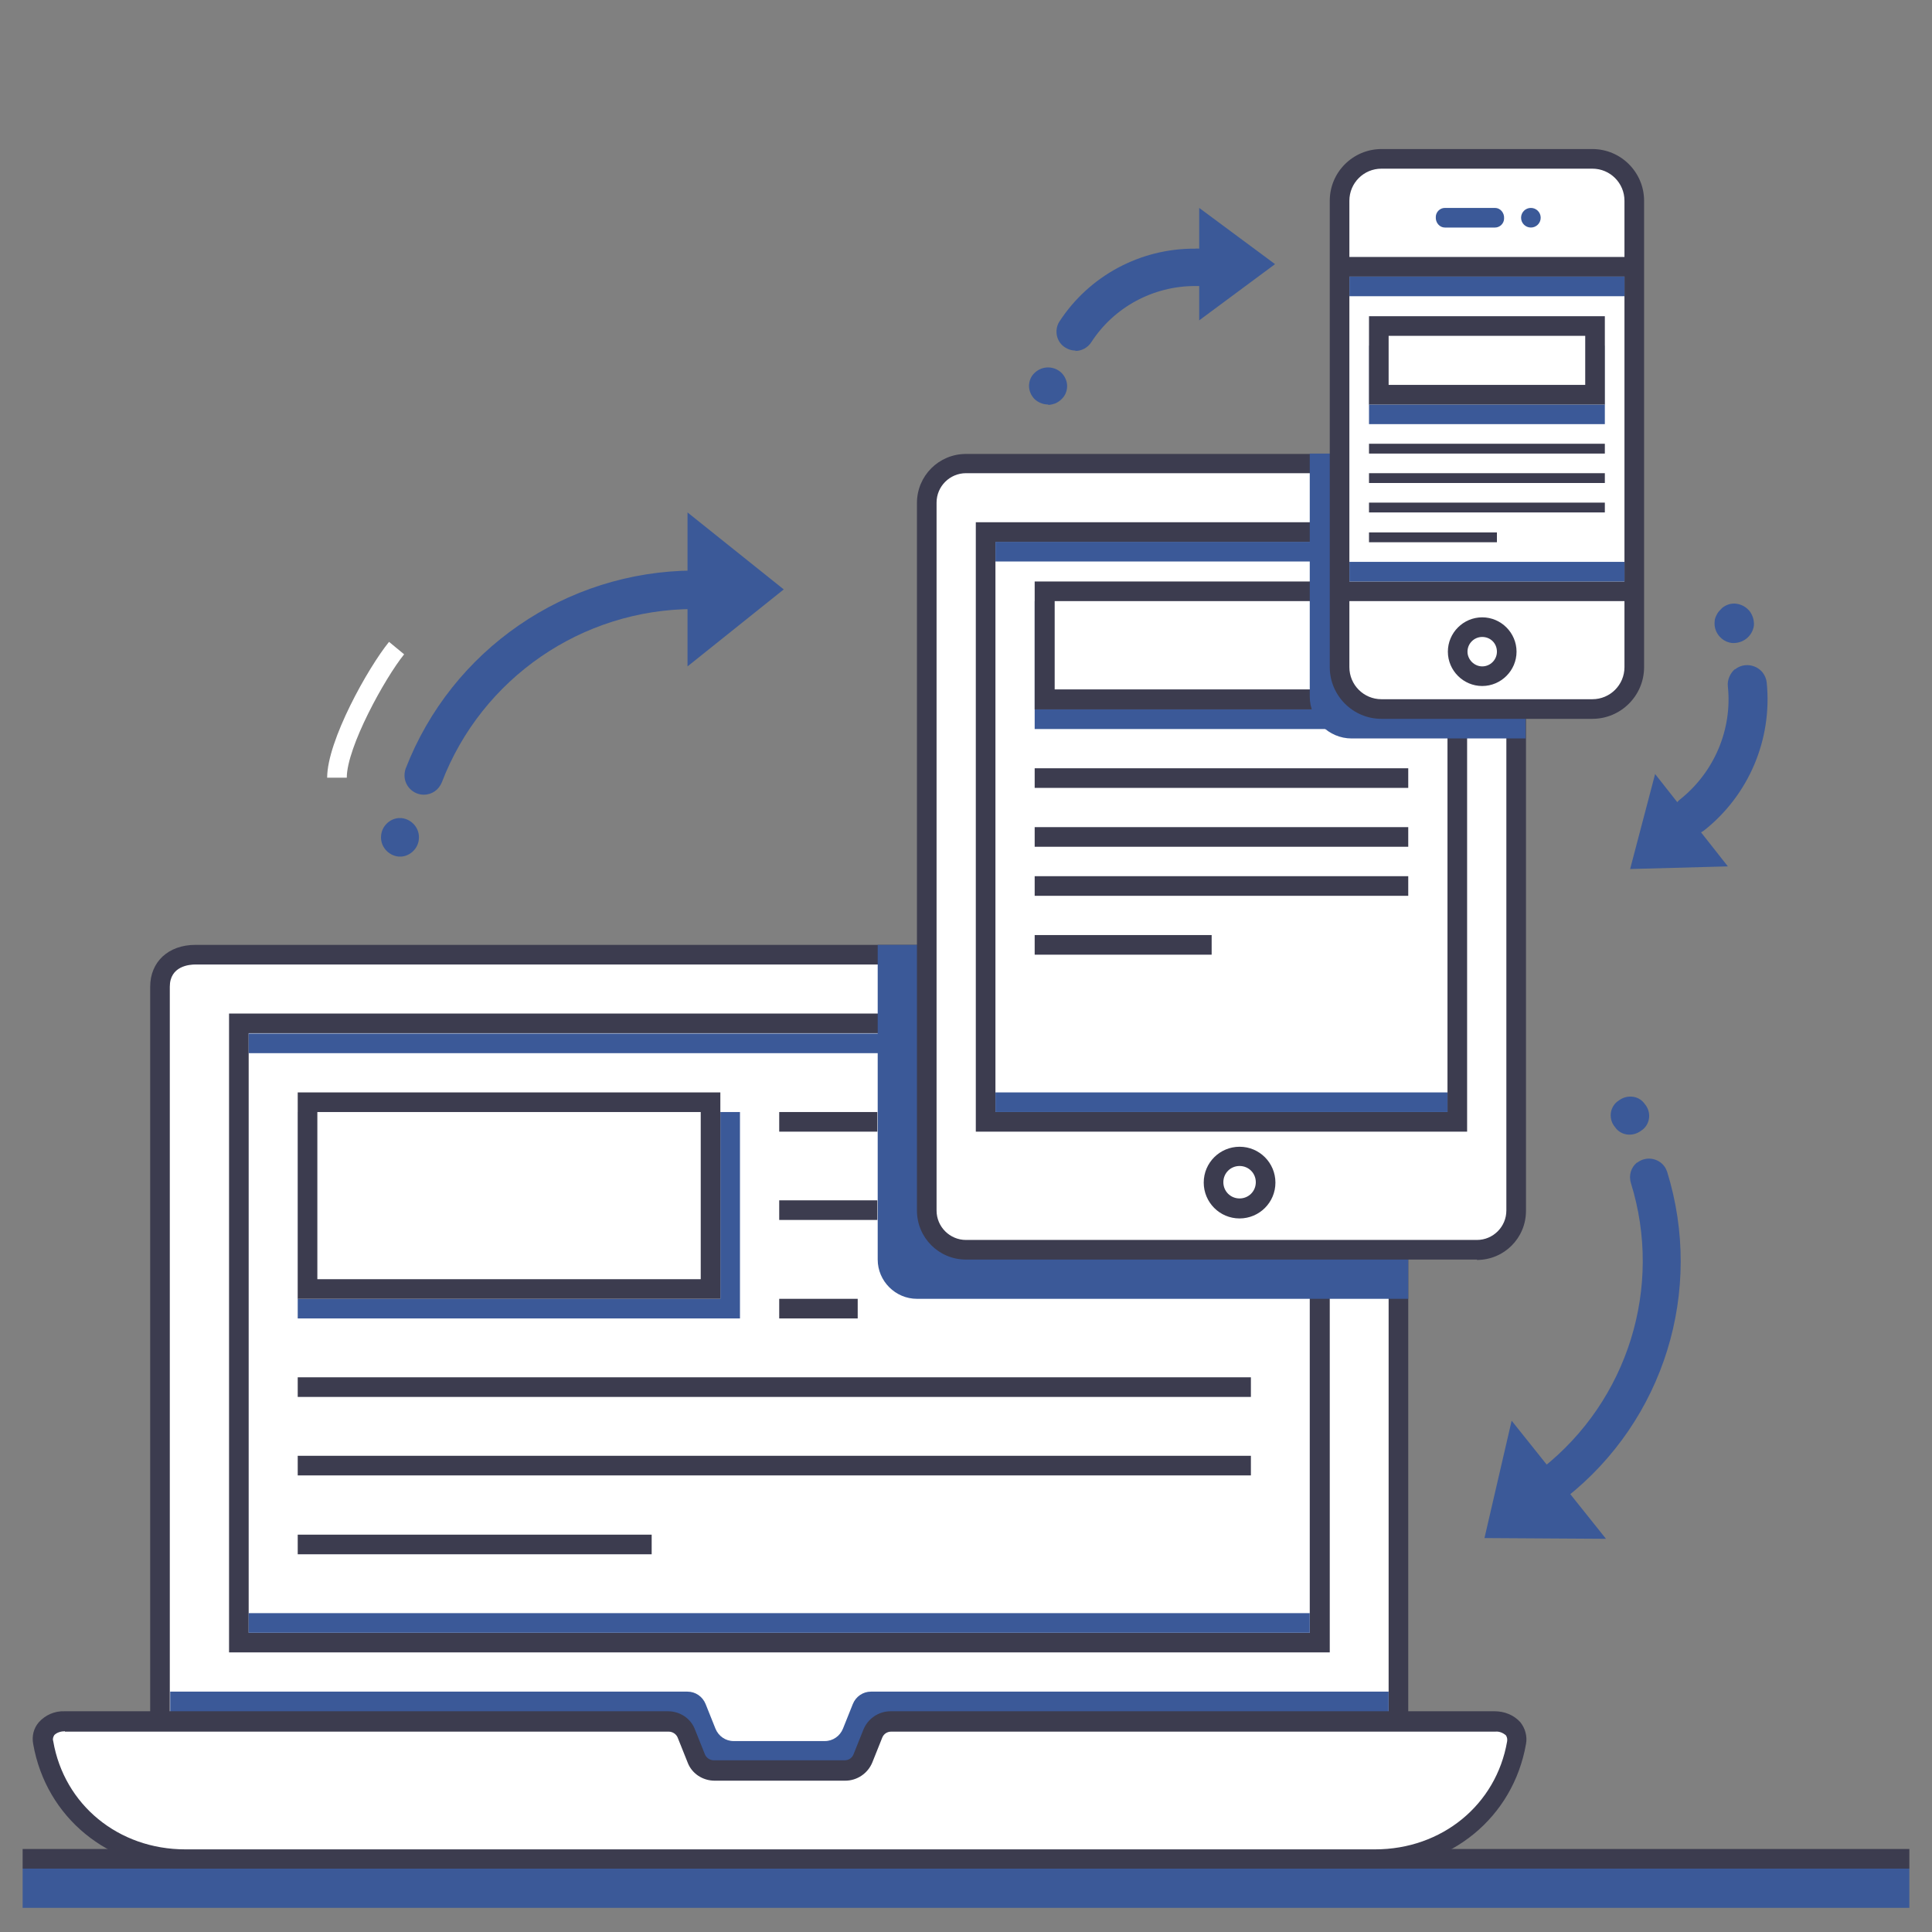
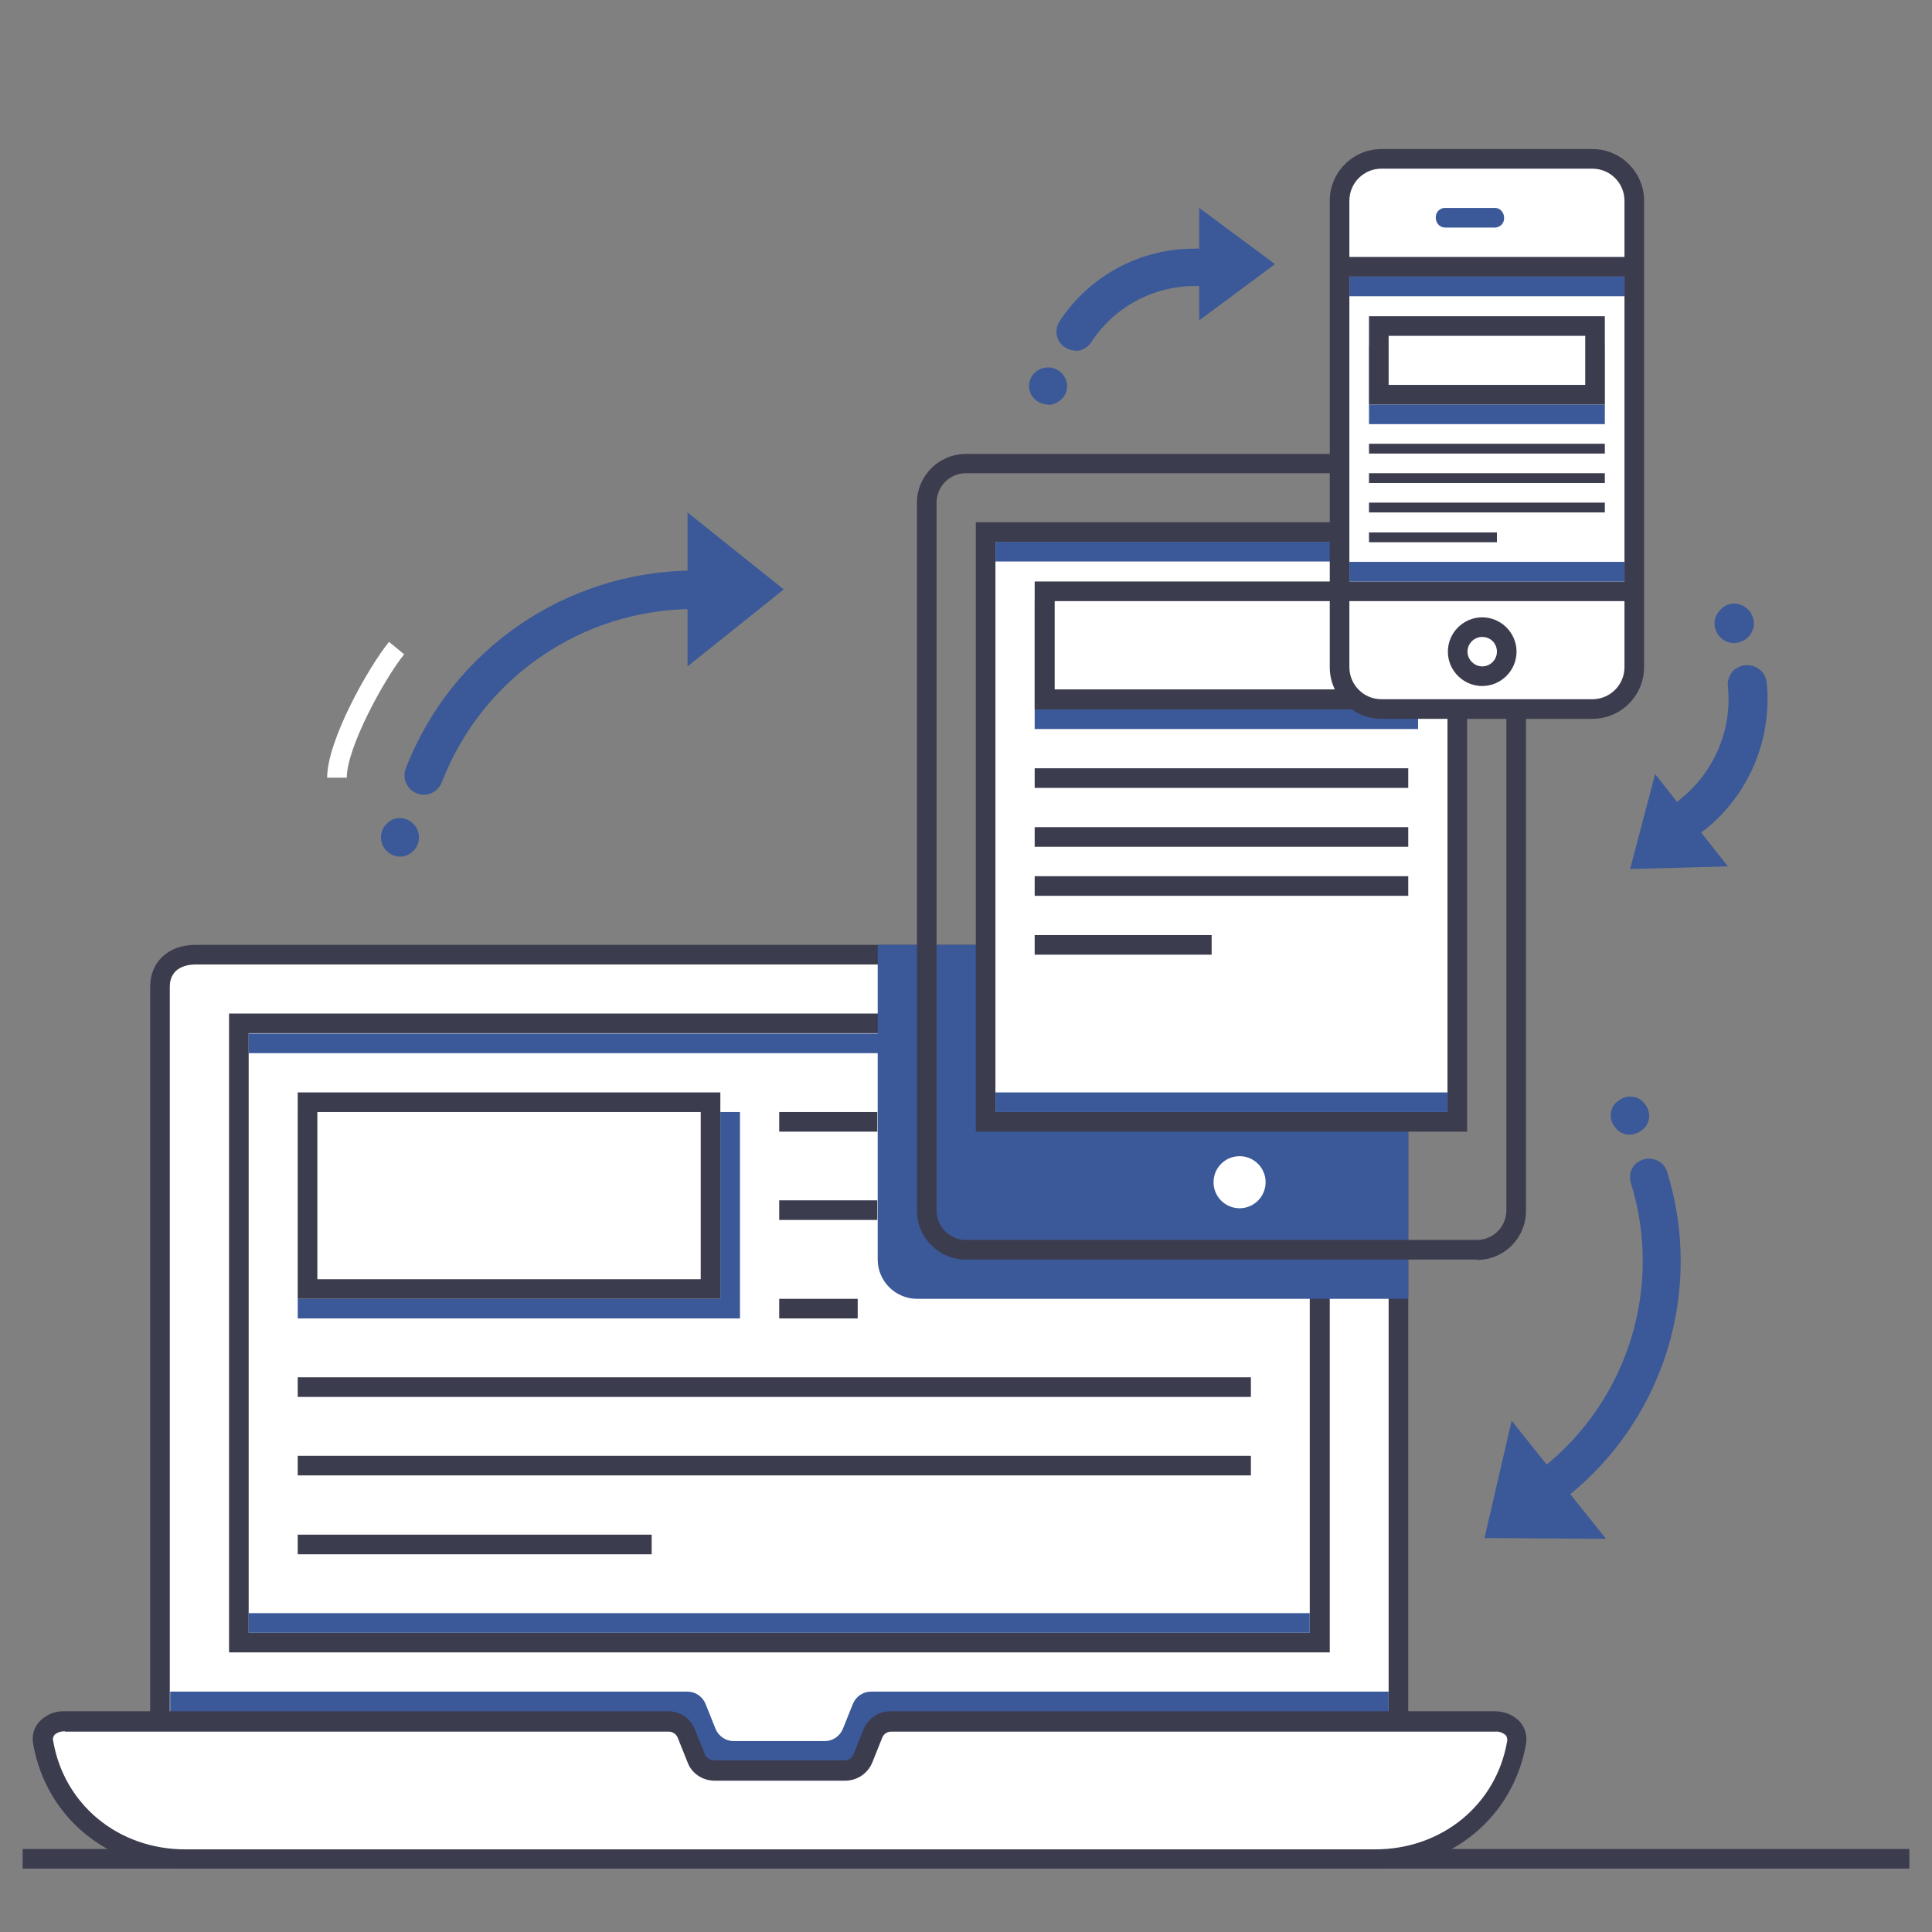
<svg xmlns="http://www.w3.org/2000/svg" id="Layer_1" version="1.1" viewBox="0 0 512 512">
  <rect x="0" y="0" width="512" height="512" fill="#808080" stroke="none" />
  <defs>
    <style>
      .st0 {
        fill: #fff;
      }

      .st1 {
        fill: #3b5998;
      }

      .st2 {
        fill: #3c3c4f;
      }
    </style>
  </defs>
-   <path class="st1" d="M6,495.2h500v10.4H6v-10.4Z" />
+   <path class="st1" d="M6,495.2h500H6v-10.4Z" />
  <path class="st2" d="M6,490h500v5.2H6v-5.2Z" />
  <path class="st0" d="M370.6,261.5v212.9H42.5v-212.9c0-5.4,4-8.5,9.4-8.5h309.7c5.4,0,9.1,3.1,9.1,8.5Z" />
  <path class="st2" d="M373.2,474.4H39.8v-212.9c0-6.6,4.8-11.1,12-11.1h309.7c7,0,11.7,4.4,11.7,11.1v212.9h0ZM45.1,474.4h322.9v-212.9c0-5.1-4-5.9-6.5-5.9H51.8c-1.6,0-6.8.4-6.8,5.9v212.9h0Z" />
  <path class="st1" d="M368,448.3v28.7H45.1v-28.7h137.1c2.1,0,4,1.3,4.8,3.3l2.6,6.5c.8,2,2.7,3.3,4.8,3.3h24.2c2.1,0,4-1.3,4.8-3.3l2.6-6.5c.8-2,2.7-3.3,4.8-3.3h137.1Z" />
  <path class="st0" d="M63.3,271.2h286.5v164.1H63.3v-164.1Z" />
  <path class="st2" d="M352.4,437.9H60.7v-169.3h291.7v169.3h0ZM65.9,432.7h281.2v-158.9H65.9v158.9Z" />
  <path class="st1" d="M373.2,250.4h-140.6v83.4c0,5.7,4.7,10.4,10.4,10.4,0,0,0,0,0,0h130.2v-93.8h0Z" />
  <path class="st1" d="M65.9,273.9h281.2v5.2H65.9v-5.2ZM65.9,427.5h281.2v5.2H65.9v-5.2ZM78.9,294.7h117.2v54.7h-117.2v-54.7Z" />
  <path class="st0" d="M78.9,289.5h112v54.7h-112v-54.7Z" />
  <path class="st2" d="M78.9,289.5v54.7h112v-54.7h-112ZM185.7,339h-101.6v-44.3h101.6v44.3Z" />
  <path class="st2" d="M206.5,294.7h26v5.2h-26v-5.2ZM206.5,318.1h26v5.2h-26v-5.2ZM206.5,344.2h20.8v5.2h-20.8v-5.2ZM78.9,365h252.6v5.2H78.9v-5.2ZM78.9,385.8h252.6v5.2H78.9v-5.2ZM78.9,406.7h93.8v5.2h-93.8v-5.2Z" />
  <path class="st0" d="M396.2,456.1h-160.1c-2.1,0-4,1.3-4.8,3.3l-2.6,6.5c-.8,2-2.7,3.3-4.8,3.3h-34.6c-2.1,0-4-1.3-4.8-3.3l-2.6-6.5c-.8-2-2.7-3.3-4.8-3.3H17.2c-3.5,0-6.3,2.1-5.7,5.6,3.1,18.1,18.8,30.8,37.6,30.8h315.3c18.8,0,34.5-12.7,37.6-30.8.6-3.5-2.2-5.6-5.7-5.6h0Z" />
  <path class="st2" d="M364.3,495.2H49c-20.3,0-36.8-13.6-40.2-33-.4-2.1.1-4.2,1.5-5.8,1.7-1.9,4.2-3,6.8-2.9h159.9c3.2,0,6.1,1.9,7.2,4.9l2.6,6.5c.4,1,1.4,1.6,2.4,1.6h34.6c1.1,0,2-.6,2.4-1.6l2.6-6.5c1.2-3,4.1-4.9,7.2-4.9h160.1c2.6,0,5.1,1,6.8,2.9,1.3,1.6,1.9,3.8,1.5,5.8-3.4,19.4-19.9,33-40.2,33h0ZM17.2,458.8c-1,0-2.1.3-2.8,1-.3.5-.5,1-.3,1.6,2.9,16.9,17.3,28.7,35,28.7h315.3c17.7,0,32.1-11.8,35-28.6.1-.6,0-1.1-.3-1.6-.8-.7-1.8-1.1-2.8-1h-160.1c-1.1,0-2,.6-2.4,1.6l-2.6,6.5c-1.2,3-4.1,4.9-7.2,4.9h-34.6c-3.2,0-6.1-1.9-7.2-4.9l-2.6-6.5c-.4-1-1.4-1.6-2.4-1.6H17.2Z" />
-   <path class="st0" d="M391.4,122.8h-135.4c-5.7,0-10.4,4.7-10.4,10.4v187.6c0,5.7,4.7,10.4,10.4,10.4h135.4c5.7,0,10.4-4.7,10.4-10.4v-187.5c0-5.7-4.7-10.4-10.4-10.4Z" />
  <path class="st2" d="M391.4,333.8h-135.4c-7.2,0-13-5.8-13-13v-187.5c0-7.2,5.8-13,13-13h135.4c7.2,0,13,5.8,13,13v187.6c0,7.2-5.8,13-13,13ZM256,125.4c-4.3,0-7.8,3.5-7.8,7.8v187.6c0,4.3,3.5,7.8,7.8,7.8h135.4c4.3,0,7.8-3.5,7.8-7.8v-187.6c0-4.3-3.5-7.8-7.8-7.8,0,0-135.4,0-135.4,0Z" />
  <path class="st0" d="M386.2,297.3h-125v-156.3h125v156.3Z" />
  <path class="st2" d="M388.8,299.9h-130.2v-161.5h130.2v161.5ZM263.8,294.7h119.8v-151h-119.8v151Z" />
  <circle class="st0" cx="328.5" cy="313.3" r="6.9" />
-   <path class="st2" d="M328.5,322.9c-5.3,0-9.5-4.3-9.5-9.5,0-5.3,4.3-9.5,9.5-9.5,5.3,0,9.5,4.3,9.5,9.5,0,5.3-4.3,9.5-9.5,9.5ZM328.5,309c-2.4,0-4.3,1.9-4.3,4.3s1.9,4.3,4.3,4.3,4.3-1.9,4.3-4.3h0c0-2.4-1.9-4.3-4.3-4.3Z" />
  <path class="st1" d="M263.8,143.6h119.8v5.2h-119.8v-5.2ZM263.8,289.5h119.8v5.2h-119.8v-5.2ZM274.2,159.3h101.6v33.9h-101.6v-33.9Z" />
  <path class="st0" d="M274.2,154.1h101.6v33.9h-101.6v-33.9Z" />
  <path class="st2" d="M274.2,154.1v33.9h101.6v-33.9h-101.6ZM370.6,182.7h-91.1v-23.4h91.1v23.4h0Z" />
  <path class="st2" d="M274.2,203.6h99v5.2h-99v-5.2ZM274.2,219.2h99v5.2h-99v-5.2ZM274.2,232.2h99v5.2h-99v-5.2ZM274.2,247.8h46.9v5.2h-46.9v-5.2Z" />
-   <path class="st1" d="M347.1,120.2v64.4c0,6.1,5,11.1,11.1,11.1,0,0,0,0,0,0h46.1v-75.5s-57.3,0-57.3,0Z" />
  <path class="st0" d="M433.1,176.8c0,6.1-5,11.1-11.1,11.1h-55.9c-6.1,0-11.1-5-11.1-11.1V53.2c0-6.1,5-11.1,11.1-11.1h55.9c6.1,0,11.1,5,11.1,11.1h0v123.6h0Z" />
  <path class="st2" d="M422,190.5h-55.9c-7.6,0-13.7-6.2-13.7-13.7V53.2c0-7.6,6.2-13.7,13.7-13.7h55.9c7.6,0,13.7,6.2,13.7,13.7v123.6c0,7.6-6.2,13.7-13.7,13.7h0ZM366.1,44.7c-4.7,0-8.5,3.8-8.5,8.5v123.6c0,4.7,3.8,8.5,8.5,8.5h55.9c4.7,0,8.5-3.8,8.5-8.5V53.2c0-4.7-3.8-8.5-8.5-8.5h-55.9Z" />
  <path class="st1" d="M396.2,60.3h-13.3c-1.4,0-2.5-1.3-2.4-2.8,0-1.3,1.1-2.4,2.4-2.4h13.3c1.4,0,2.5,1.3,2.4,2.8,0,1.3-1.1,2.4-2.4,2.4Z" />
-   <circle class="st1" cx="405.7" cy="57.7" r="2.6" />
  <circle class="st0" cx="392.8" cy="172.7" r="6.5" />
  <path class="st2" d="M392.8,181.8c-5,0-9.1-4.1-9.1-9.1s4.1-9.1,9.1-9.1c5,0,9.1,4.1,9.1,9.1h0c0,5-4.1,9.1-9.1,9.1ZM392.8,168.8c-2.2,0-3.9,1.8-3.9,3.9s1.8,3.9,3.9,3.9c2.2,0,3.9-1.8,3.9-3.9,0-2.2-1.7-3.9-3.9-3.9,0,0,0,0,0,0h0Z" />
  <path class="st2" d="M355,68.1h78.1v5.2h-78.1v-5.2ZM355,154.1h78.1v5.2h-78.1v-5.2Z" />
  <path class="st1" d="M357.6,148.9h72.9v5.2h-72.9v-5.2ZM357.6,73.3h72.9v5.2h-72.9v-5.2ZM362.8,91.6h62.5v20.8h-62.5v-20.8Z" />
  <path class="st2" d="M362.8,117.6h62.5v2.6h-62.5v-2.6ZM362.8,125.4h62.5v2.6h-62.5v-2.6ZM362.8,133.2h62.5v2.6h-62.5v-2.6ZM362.8,141.1h33.9v2.6h-33.9v-2.6Z" />
  <path class="st0" d="M362.8,83.8h62.5v23.4h-62.5v-23.4Z" />
  <path class="st2" d="M362.8,83.8v23.4h62.5v-23.4h-62.5ZM420.1,102h-52.1v-13h52.1v13h0Z" />
  <path class="st1" d="M112.3,210.6c-2.8,0-5.1-2.3-5.1-5.1,0-.6.1-1.2.3-1.8,12.2-31.5,42.4-52.3,76.2-52.5,2.8.1,5,2.5,4.9,5.3-.1,2.6-2.2,4.8-4.9,4.9-29.5.1-56,18.3-66.6,45.9-.8,2-2.6,3.3-4.8,3.3h0ZM106.4,227h-.8c-2.8-.3-4.9-2.8-4.6-5.6.2-2.4,2.2-4.4,4.6-4.6h.8c2.8.3,4.9,2.8,4.6,5.6-.2,2.4-2.2,4.4-4.6,4.6Z" />
  <path class="st1" d="M182.2,176.7v-40.9l25.5,20.4-25.5,20.4ZM285,92.9c-1,0-1.9-.3-2.7-.8-2.3-1.4-3-4.5-1.6-6.8,0,0,0,0,0,0,7.9-12.2,21.5-19.5,36-19.4,2.7-.3,5.2,1.6,5.6,4.3s-1.6,5.2-4.3,5.6c-.4,0-.8,0-1.3,0-11.1,0-21.5,5.6-27.5,14.9-.9,1.4-2.5,2.3-4.2,2.3h0ZM277.8,107.2c-1.3,0-2.6-.5-3.6-1.4-.9-.9-1.5-2.2-1.5-3.5,0-1.3.5-2.6,1.5-3.5,2-1.9,5.1-1.9,7.1,0,.9.9,1.5,2.2,1.5,3.5,0,1.3-.5,2.6-1.5,3.5-.5.5-1,.8-1.6,1.1-.6.2-1.3.4-1.9.4h0Z" />
  <path class="st1" d="M317.8,84.9v-29.8l20.1,14.9-20.1,14.9h0ZM433.9,308.1c2.2-1.7,5.4-1.3,7.1.9.4.5.6,1,.8,1.5,9.8,31.6-.8,65.9-26.8,86.4-2.2,1.7-5.3,1.3-7.1-.8-1.7-2.2-1.3-5.3.8-7,22.7-17.9,32.1-48,23.5-75.6-.6-2,0-4.1,1.6-5.4ZM428.5,292l.7-.5c2.2-1.5,5.2-1.1,6.7,1.1,1.7,2,1.5,5-.5,6.7,0,0,0,0,0,0l-.7.5c-2.2,1.5-5.2,1.1-6.7-1.1-1.7-2-1.5-5,.5-6.7,0,0,0,0,0,0Z" />
  <path class="st1" d="M400.6,376.5l25,31.3-32.2-.2,7.2-31.1ZM459.8,177.4c2.2-1.8,5.5-1.4,7.3.8.6.8,1,1.7,1.1,2.7,1.5,15-4.7,29.7-16.5,39.1-2.3,1.8-5.5,1.4-7.3-.9-1.8-2.3-1.4-5.5.9-7.3,9-7.2,13.8-18.5,12.6-29.9-.2-1.7.6-3.5,1.9-4.6ZM456.4,161.1c1.1-.9,2.5-1.3,3.8-1.1,1.4.2,2.6.9,3.5,2,.8,1.1,1.2,2.4,1.1,3.8-.4,2.8-2.9,4.8-5.8,4.6-2.8-.3-4.9-2.9-4.6-5.7,0,0,0,0,0,0,0-.7.3-1.3.6-1.9.3-.6.8-1.1,1.3-1.6Z" />
  <path class="st1" d="M438.6,205.1l19.3,24.5-25.9.7,6.6-25.1Z" />
  <path class="st0" d="M91.9,206.1h-5.2c0-9.8,10.8-29.1,16.4-36l4,3.3c-5.1,6.3-15.2,24.6-15.2,32.7Z" />
</svg>